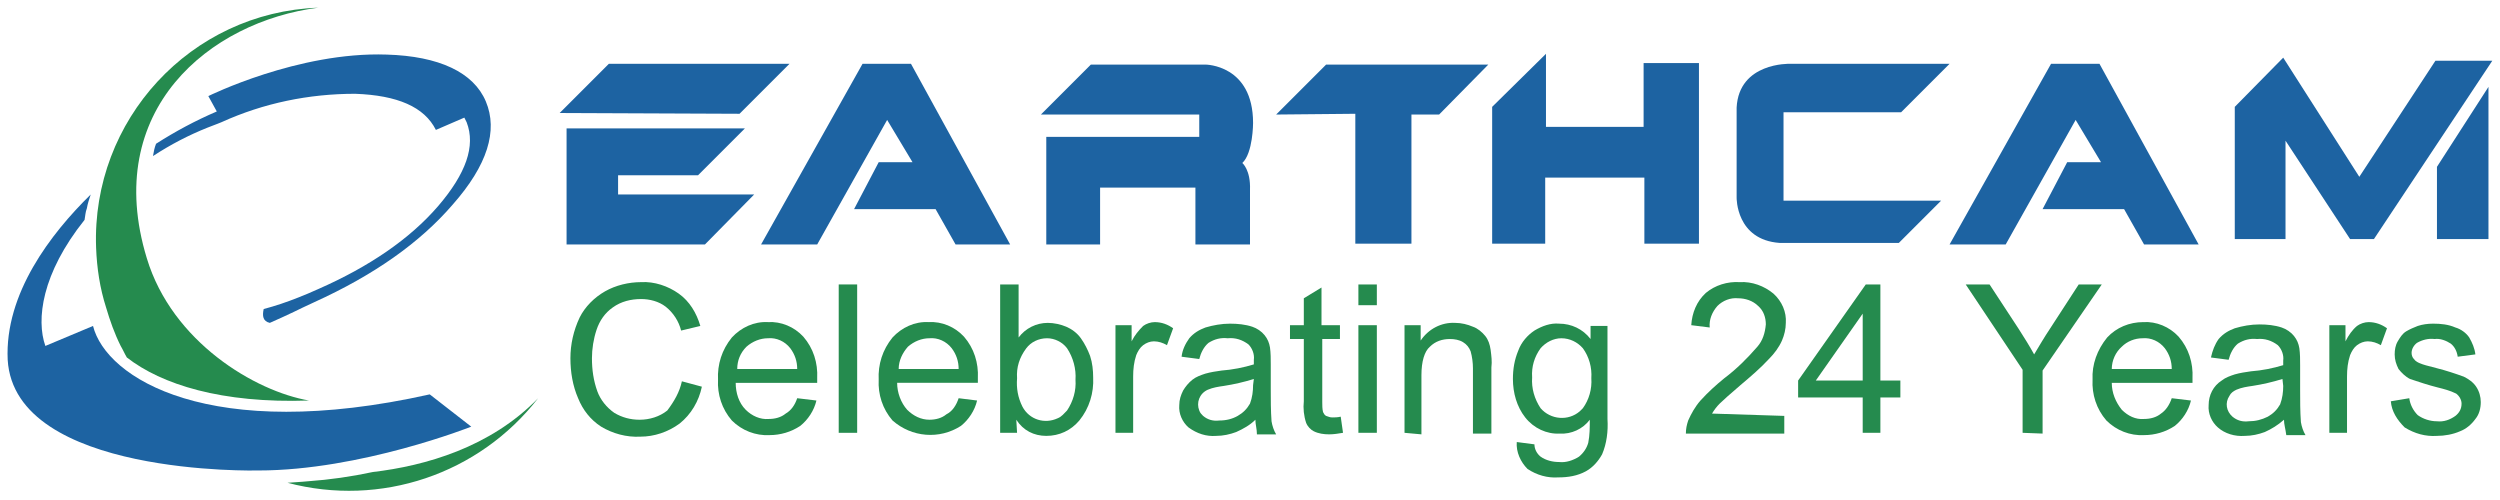
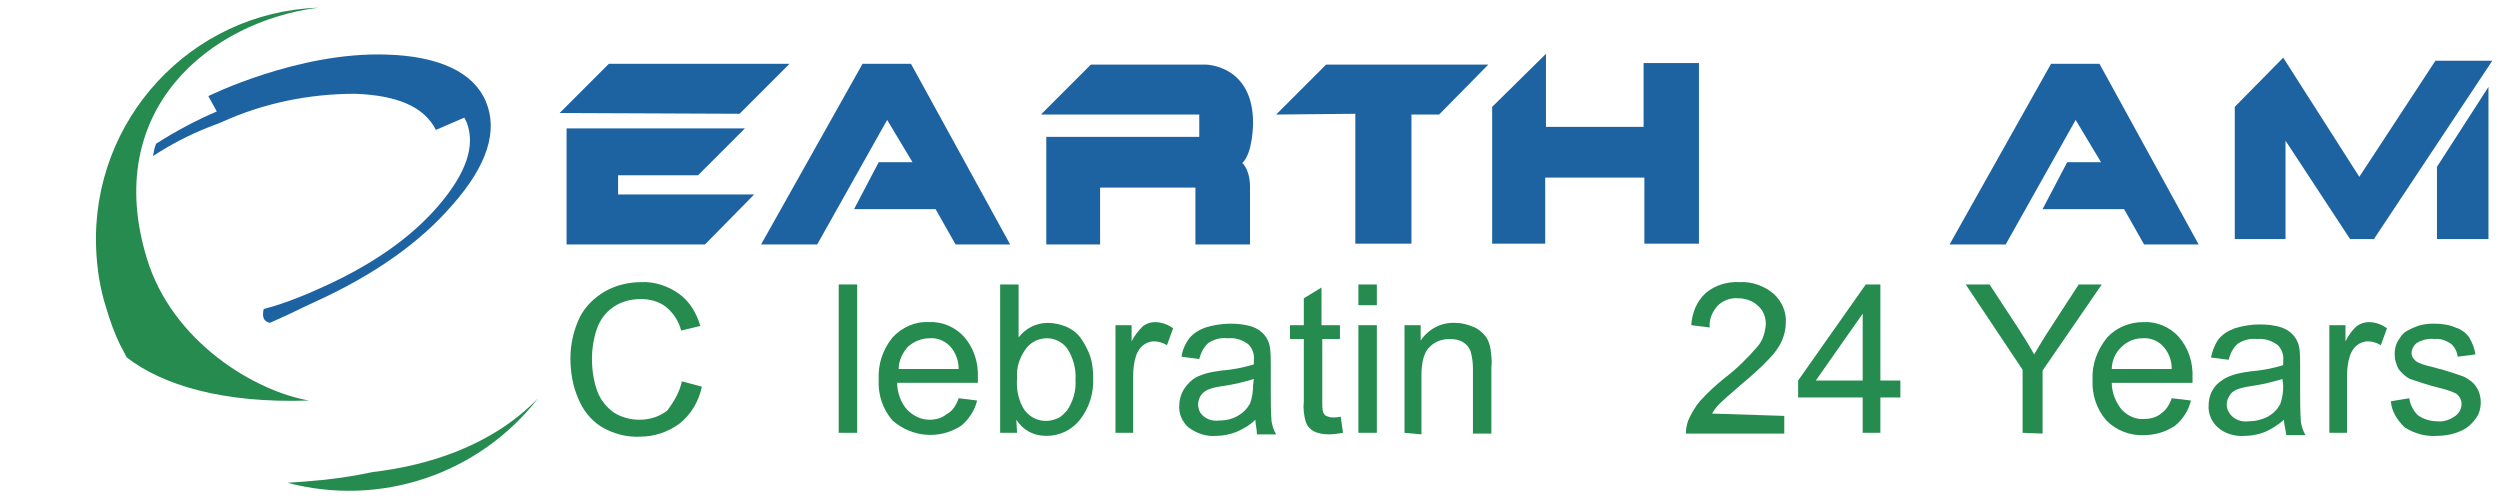
<svg xmlns="http://www.w3.org/2000/svg" version="1.1" id="Layer_1" x="0px" y="0px" viewBox="0 0 325.2 65" style="enable-background:new 0 0 325.2 65;" xml:space="preserve">
  <style type="text/css">
	.st0{fill:#1D63A2;}
	.st1{fill:#258B4E;}
</style>
  <polygon class="st0" points="72.8,14.7 79.2,8.3 102.7,8.3 96.2,14.8 " />
  <polygon class="st0" points="73.7,16.7 73.7,31.8 91.7,31.8 98.1,25.3 80.4,25.3 80.4,22.8 90.8,22.8 96.9,16.7 " />
  <polygon class="st0" points="106.3,31.8 99,31.8 112.2,8.3 118.5,8.3 131.4,31.8 124.3,31.8 121.7,27.2 111.1,27.2 114.3,21.1   118.7,21.1 115.4,15.6 " />
  <polygon class="st0" points="260.9,31.8 253.6,31.8 266.8,8.3 273.1,8.3 286,31.8 278.9,31.8 276.3,27.2 265.7,27.2 268.9,21.1   273.3,21.1 270,15.6 " />
  <path class="st0" d="M162.6,24.7v7.1h-7.1v-7.4h-12.4v7.4h-7v-14H156v-2.9h-20.6l6.5-6.5h14.9c0,0,6.2,0,6.2,7.6c0,0,0,3.9-1.4,5.2  C161.6,21.2,162.7,22.1,162.6,24.7z" />
  <polygon class="st0" points="166,14.9 172.5,8.4 193.6,8.4 187.2,14.9 183.6,14.9 183.6,31.7 176.3,31.7 176.3,14.8 " />
  <polygon class="st0" points="194.1,13.9 201.1,7 201.1,16.5 213.8,16.5 213.8,8.2 221,8.2 221,31.7 213.9,31.7 213.9,23.1 201,23.1   201,31.7 194.1,31.7 " />
-   <path class="st0" d="M247.3,14.6l6.3-6.3h-20.8c0,0-6.6-0.2-6.9,5.7v11.7c0,0-0.1,5.5,5.6,5.9H247l5.5-5.5H232V14.6H247.3z" />
  <polygon class="st0" points="290.7,13.9 297,7.5 306.9,23 316.8,7.9 324.2,7.9 308.8,31.1 305.7,31.1 297.3,18.3 297.3,31.1   290.7,31.1 " />
  <polygon class="st0" points="317,21.7 323.7,11.3 323.7,31.1 317,31.1 " />
-   <path class="st0" d="M61.3,55.5l-5.4-4.2c-28.6,6.4-42.1-2.1-43.8-8.9L5.9,45c-1.2-3.4-0.5-9.4,5.1-16.4c0.1-0.5,0.1-1,0.3-1.5  c0.1-0.6,0.3-1.2,0.5-1.8C6.6,30.4,0.6,38.2,1,46.8C1.9,62,33.6,61.2,33.6,61.2C46.9,61.2,61.3,55.5,61.3,55.5z" />
  <path class="st1" d="M48.5,61.4c-2.8,0.6-5.6,1-8.4,1.2c0,0-1,0.1-2.7,0.2c12.1,3.2,24.9-1.1,32.6-11C63.8,58.2,55.3,60.6,48.5,61.4  z M40.2,52.1c-7-1.2-17.8-7.6-21.1-18.5C13.2,14.3,27.3,2.8,41.4,1C24.8,1.6,11.9,15.6,12.5,32.2c0.1,2.7,0.5,5.3,1.3,7.8  c0.5,1.7,1.1,3.4,1.9,5c0.3,0.5,0.5,1,0.8,1.5C21,50,28.8,52.5,40.2,52.1z" />
  <path class="st0" d="M50.3,7.1c-11.5-0.4-23.2,5.4-23.2,5.4l1.1,2c-2.8,1.2-5.4,2.6-7.9,4.2c-0.2,0.5-0.3,1-0.4,1.6  c2.3-1.5,4.6-2.7,7.1-3.7l1.3-0.5l0.5-0.2c5.5-2.5,11.4-3.7,17.4-3.7c5.5,0.2,9,1.7,10.5,4.7l3.7-1.6l0.3,0.6  c1.2,3.1-0.1,6.7-3.7,10.9c-3.7,4.3-9,7.9-15.6,10.8c-0.9,0.4-1.8,0.8-2.6,1.1c-1.5,0.6-3,1.1-4.5,1.5c-0.2,0.9-0.1,1.6,0.8,1.8  c2.5-1.1,4.3-2,4.3-2l1.5-0.7c7.7-3.5,13.7-7.7,18-12.7c4.5-5.1,5.9-9.6,4.3-13.4S57.1,7.3,50.3,7.1z" />
  <path class="st1" d="M88.7,49.6l2.6,0.7c-0.4,1.9-1.4,3.6-2.9,4.8c-1.5,1.1-3.3,1.7-5.1,1.7c-1.8,0.1-3.6-0.4-5.1-1.3  c-1.4-0.9-2.4-2.2-3-3.7c-0.7-1.6-1-3.4-1-5.2s0.4-3.6,1.2-5.3c0.7-1.4,1.9-2.6,3.3-3.4c1.4-0.8,3.1-1.2,4.7-1.2  c1.7-0.1,3.5,0.5,4.9,1.5s2.3,2.5,2.8,4.2L88.6,43c-0.3-1.2-1-2.3-2-3.1c-0.9-0.7-2.1-1-3.2-1c-1.3,0-2.6,0.3-3.7,1.1  c-1,0.7-1.7,1.7-2.1,2.9S77,45.4,77,46.6c0,1.5,0.2,2.9,0.7,4.3c0.4,1.1,1.2,2.1,2.2,2.8c1,0.6,2.1,0.9,3.3,0.9  c1.3,0,2.6-0.4,3.6-1.2C87.7,52.2,88.4,51,88.7,49.6z" />
-   <path class="st1" d="M103.7,51.8l2.5,0.3c-0.3,1.3-1.1,2.5-2.1,3.3c-1.2,0.8-2.6,1.2-4,1.2c-1.8,0.1-3.6-0.6-4.9-1.9  c-1.3-1.5-1.9-3.4-1.8-5.3c-0.1-2,0.5-3.9,1.8-5.5c1.2-1.3,2.9-2.1,4.7-2c1.7-0.1,3.4,0.6,4.6,1.9c1.3,1.5,1.9,3.4,1.8,5.4  c0,0.1,0,0.4,0,0.6H95.7c0,1.3,0.4,2.6,1.3,3.5c0.8,0.8,1.9,1.3,3,1.2c0.8,0,1.6-0.2,2.2-0.7C102.9,53.4,103.4,52.7,103.7,51.8z   M95.9,48h7.8c0-1-0.3-1.9-0.9-2.7c-0.7-0.9-1.8-1.4-2.9-1.3c-1,0-2,0.4-2.8,1.1C96.3,45.9,95.9,46.9,95.9,48z" />
  <path class="st1" d="M109.1,56.3V37h2.4v19.3H109.1z" />
  <path class="st1" d="M124.7,51.8l2.4,0.3c-0.3,1.3-1.1,2.5-2.1,3.3c-2.8,1.8-6.4,1.5-8.9-0.7c-1.3-1.5-1.9-3.4-1.8-5.3  c-0.1-2,0.5-3.9,1.8-5.5c1.2-1.3,2.9-2.1,4.7-2c1.7-0.1,3.4,0.6,4.6,1.9c1.3,1.5,1.9,3.4,1.8,5.4c0,0.1,0,0.4,0,0.6h-10.5  c0,1.3,0.5,2.6,1.3,3.5c0.8,0.8,1.8,1.3,2.9,1.3c0.8,0,1.6-0.2,2.2-0.7C123.9,53.5,124.4,52.7,124.7,51.8z M116.9,48h7.8  c0-1-0.3-1.9-0.9-2.7c-0.7-0.9-1.8-1.4-2.9-1.3c-1,0-2,0.4-2.8,1.1C117.4,45.9,116.9,46.9,116.9,48z" />
  <path class="st1" d="M132.3,56.3h-2.2V37h2.4v6.9c0.9-1.2,2.3-1.9,3.8-1.9c0.8,0,1.7,0.2,2.4,0.5s1.4,0.8,1.9,1.5s0.9,1.5,1.2,2.3  c0.3,0.9,0.4,1.9,0.4,2.8c0.1,2-0.5,4-1.8,5.6c-1.1,1.3-2.6,2-4.3,2c-1.6,0-3-0.7-3.9-2.1L132.3,56.3L132.3,56.3z M132.3,49.2  c-0.1,1.3,0.1,2.5,0.7,3.7c0.9,1.7,2.9,2.3,4.6,1.5c0.5-0.2,0.8-0.6,1.2-1c0.8-1.2,1.2-2.6,1.1-4c0.1-1.4-0.3-2.9-1.1-4.1  c-0.6-0.8-1.6-1.3-2.6-1.3c-1.1,0-2.1,0.5-2.7,1.3C132.6,46.5,132.2,47.8,132.3,49.2L132.3,49.2z" />
  <path class="st1" d="M145.1,56.3v-14h2.1v2.1c0.4-0.8,0.9-1.4,1.5-2c0.4-0.3,1-0.5,1.5-0.5c0.9,0,1.7,0.3,2.4,0.8l-0.8,2.2  c-0.5-0.3-1.1-0.5-1.7-0.5c-0.5,0-1,0.2-1.4,0.5s-0.7,0.8-0.9,1.3c-0.3,0.9-0.4,1.8-0.4,2.8v7.3L145.1,56.3z" />
  <path class="st1" d="M163.3,54.6c-0.7,0.7-1.6,1.2-2.5,1.6c-0.8,0.3-1.7,0.5-2.6,0.5c-1.3,0.1-2.5-0.3-3.6-1.1  c-0.8-0.7-1.3-1.8-1.2-2.9c0-0.7,0.2-1.3,0.5-1.9c0.3-0.5,0.7-1,1.2-1.4s1.1-0.6,1.7-0.8c0.7-0.2,1.4-0.3,2.1-0.4  c1.4-0.1,2.9-0.4,4.2-0.8c0-0.3,0-0.5,0-0.6c0.1-0.7-0.2-1.5-0.7-2c-0.8-0.6-1.7-0.9-2.7-0.8c-0.9-0.1-1.7,0.1-2.5,0.6  c-0.6,0.5-1,1.3-1.2,2.1l-2.3-0.3c0.1-0.9,0.5-1.7,1-2.4c0.6-0.7,1.3-1.1,2.1-1.4c1-0.3,2.1-0.5,3.2-0.5c1,0,2,0.1,2.9,0.4  c0.6,0.2,1.2,0.6,1.6,1.1c0.4,0.5,0.6,1,0.7,1.6c0.1,0.7,0.1,1.5,0.1,2.2v3.2c0,1.4,0,2.8,0.1,4.2c0.1,0.6,0.3,1.2,0.6,1.7h-2.5  C163.5,55.8,163.3,55.2,163.3,54.6z M163.1,49.3c-1.3,0.4-2.6,0.7-3.9,0.9c-0.7,0.1-1.4,0.2-2.1,0.5c-1.1,0.5-1.5,1.7-1.1,2.7  c0.1,0.3,0.3,0.5,0.5,0.7c0.6,0.5,1.3,0.7,2.1,0.6c0.9,0,1.7-0.2,2.4-0.6c0.7-0.4,1.2-0.9,1.6-1.6c0.3-0.8,0.4-1.6,0.4-2.4  L163.1,49.3z" />
  <path class="st1" d="M174.4,54.2l0.3,2.1c-0.6,0.1-1.2,0.2-1.8,0.2c-0.7,0-1.4-0.1-2-0.4c-0.4-0.2-0.8-0.6-1-1.1  c-0.3-0.9-0.4-1.9-0.3-2.8v-8.1h-1.8v-1.8h1.8v-3.5l2.3-1.4v4.9h2.4v1.8H172v8.2c0,0.4,0,0.9,0.1,1.3c0.1,0.2,0.2,0.4,0.4,0.5  c0.3,0.1,0.5,0.2,0.8,0.2S174,54.3,174.4,54.2z" />
  <path class="st1" d="M176.7,39.7V37h2.4v2.7H176.7z M176.7,56.3v-14h2.4v14H176.7z" />
  <path class="st1" d="M182.7,56.3v-14h2.1v2c1-1.5,2.7-2.4,4.5-2.3c0.8,0,1.6,0.2,2.3,0.5c0.6,0.2,1.2,0.7,1.6,1.2  c0.4,0.5,0.6,1.1,0.7,1.8c0.1,0.8,0.2,1.5,0.1,2.3v8.6h-2.4v-8.5c0-0.7-0.1-1.5-0.3-2.2c-0.2-0.5-0.5-0.9-1-1.2s-1.1-0.4-1.7-0.4  c-1,0-1.9,0.3-2.6,1c-0.7,0.6-1.1,1.9-1.1,3.7v7.7L182.7,56.3z" />
-   <path class="st1" d="M197.3,57.5l2.3,0.3c0,0.6,0.3,1.2,0.8,1.6c0.7,0.5,1.6,0.7,2.4,0.7c0.9,0.1,1.8-0.2,2.6-0.7  c0.6-0.5,1-1.1,1.2-1.8c0.2-1,0.2-2,0.2-3c-0.9,1.2-2.4,1.9-3.9,1.8c-1.7,0.1-3.4-0.7-4.5-2.1c-1.1-1.4-1.6-3.2-1.6-5  c0-1.3,0.2-2.5,0.7-3.7c0.4-1.1,1.2-2,2.1-2.6c1-0.6,2.1-1,3.2-0.9c1.6,0,3.1,0.7,4.1,2v-1.7h2.2v12.1c0.1,1.6-0.1,3.2-0.7,4.6  c-0.5,0.9-1.2,1.7-2.1,2.2c-1.1,0.6-2.3,0.8-3.6,0.8c-1.4,0.1-2.8-0.3-4-1.1C197.8,60.1,197.2,58.8,197.3,57.5z M199.3,49.1  c-0.1,1.4,0.3,2.8,1.1,4c1.3,1.5,3.6,1.7,5.1,0.4c0.1-0.1,0.3-0.3,0.4-0.4c0.8-1.1,1.2-2.5,1.1-3.9c0.1-1.4-0.3-2.8-1.1-3.9  c-0.7-0.8-1.7-1.3-2.8-1.3c-1,0-2,0.5-2.7,1.3C199.6,46.4,199.2,47.7,199.3,49.1L199.3,49.1z" />
  <path class="st1" d="M232.1,54.1v2.3h-12.8c0-0.6,0.1-1.1,0.3-1.7c0.4-0.9,0.9-1.8,1.6-2.6c1-1.1,2-2,3.1-2.9c1.6-1.2,3-2.6,4.3-4.1  c0.7-0.8,1-1.8,1.1-2.9c0-0.9-0.3-1.8-1-2.4c-0.7-0.7-1.7-1-2.6-1c-1-0.1-2,0.3-2.7,1c-0.7,0.8-1.1,1.8-1,2.8l-2.4-0.3  c0.1-1.6,0.7-3.1,1.9-4.2c1.2-1,2.8-1.5,4.4-1.4c1.6-0.1,3.2,0.5,4.4,1.5c1.1,1,1.7,2.4,1.6,3.8c0,0.8-0.2,1.6-0.5,2.3  c-0.4,0.9-1,1.7-1.7,2.4c-1.1,1.2-2.4,2.3-3.7,3.4c-1.4,1.2-2.3,2-2.7,2.4s-0.7,0.8-1,1.3L232.1,54.1z" />
  <path class="st1" d="M242.3,56.3v-4.6h-8.4v-2.2l8.8-12.5h1.9v12.5h2.6v2.2h-2.6v4.6H242.3z M242.3,49.5v-8.7l-6.1,8.7H242.3z" />
  <path class="st1" d="M263.1,56.3v-8.2L255.7,37h3.1l3.8,5.8c0.7,1.1,1.4,2.2,2,3.3c0.6-1,1.3-2.2,2.1-3.4l3.7-5.7h3l-7.7,11.2v8.2  L263.1,56.3z" />
  <path class="st1" d="M282.5,51.8l2.5,0.3c-0.3,1.3-1.1,2.5-2.1,3.3c-1.2,0.8-2.6,1.2-4,1.2c-1.8,0.1-3.6-0.6-4.9-1.9  c-1.3-1.5-1.9-3.4-1.8-5.3c-0.1-2,0.6-3.9,1.9-5.5c1.2-1.3,2.9-2,4.7-2c1.7-0.1,3.4,0.6,4.6,1.9c1.3,1.5,1.9,3.4,1.8,5.4  c0,0.1,0,0.4,0,0.6h-10.5c0,1.3,0.5,2.5,1.3,3.5c0.8,0.8,1.8,1.3,2.9,1.2c0.8,0,1.6-0.2,2.2-0.7C281.7,53.4,282.2,52.7,282.5,51.8z   M274.7,48h7.8c0-1-0.3-1.9-0.9-2.7c-0.7-0.9-1.8-1.4-2.9-1.3c-1,0-2,0.4-2.7,1.1C275.2,45.8,274.7,46.9,274.7,48z" />
  <path class="st1" d="M297.1,54.6c-0.8,0.7-1.6,1.2-2.5,1.6c-0.8,0.3-1.7,0.5-2.6,0.5c-1.3,0.1-2.6-0.3-3.5-1.1  c-0.8-0.7-1.3-1.8-1.2-2.9c0-1.3,0.6-2.5,1.7-3.2c0.5-0.4,1.1-0.6,1.7-0.8c0.7-0.2,1.4-0.3,2.1-0.4c1.4-0.1,2.9-0.4,4.2-0.8  c0-0.3,0-0.5,0-0.6c0.1-0.7-0.2-1.5-0.7-2c-0.8-0.6-1.7-0.9-2.7-0.8c-0.9-0.1-1.7,0.1-2.5,0.6c-0.6,0.5-1,1.3-1.2,2.1l-2.3-0.3  c0.2-0.9,0.5-1.7,1-2.4c0.6-0.7,1.3-1.1,2.1-1.4c1-0.3,2.1-0.5,3.2-0.5c1,0,2,0.1,2.9,0.4c0.6,0.2,1.2,0.6,1.6,1.1s0.6,1,0.7,1.6  c0.1,0.7,0.1,1.5,0.1,2.2v3.2c0,1.4,0,2.8,0.1,4.2c0.1,0.6,0.3,1.2,0.6,1.7h-2.5C297.3,55.8,297.1,55.2,297.1,54.6z M296.9,49.3  c-1.3,0.4-2.6,0.7-3.9,0.9c-0.7,0.1-1.4,0.2-2.1,0.5c-0.4,0.2-0.7,0.4-0.9,0.8c-0.6,0.9-0.4,2,0.4,2.7c0.6,0.5,1.3,0.7,2.1,0.6  c0.9,0,1.7-0.2,2.5-0.6c0.7-0.4,1.2-0.9,1.6-1.6c0.3-0.8,0.4-1.6,0.4-2.4L296.9,49.3L296.9,49.3z" />
  <path class="st1" d="M303,56.3v-14h2.1v2.1c0.4-0.8,0.9-1.5,1.5-2c0.4-0.3,1-0.5,1.5-0.5c0.9,0,1.7,0.3,2.4,0.8l-0.8,2.2  c-0.5-0.3-1.1-0.5-1.7-0.5c-0.5,0-1,0.2-1.4,0.5s-0.7,0.8-0.9,1.3c-0.3,0.9-0.4,1.8-0.4,2.8v7.3L303,56.3z" />
  <path class="st1" d="M311,52.2l2.4-0.4c0.1,0.8,0.5,1.6,1.1,2.2c0.7,0.5,1.6,0.8,2.5,0.8c0.9,0.1,1.7-0.2,2.4-0.7  c0.5-0.4,0.8-0.9,0.8-1.6c0-0.5-0.3-1-0.7-1.3c-0.8-0.4-1.6-0.6-2.4-0.8c-1.2-0.3-2.4-0.7-3.6-1.1c-0.6-0.3-1.1-0.8-1.5-1.3  c-0.3-0.6-0.5-1.2-0.5-1.9c0-0.6,0.1-1.2,0.4-1.7s0.6-1,1.1-1.3s1-0.5,1.5-0.7c0.6-0.2,1.3-0.3,2-0.3c1,0,2,0.1,2.9,0.5  c0.7,0.2,1.4,0.7,1.8,1.3c0.4,0.7,0.7,1.4,0.8,2.2l-2.3,0.3c-0.1-0.7-0.4-1.3-0.9-1.7c-0.6-0.4-1.4-0.7-2.1-0.6  c-0.8-0.1-1.6,0.1-2.3,0.5c-0.4,0.3-0.7,0.8-0.7,1.3c0,0.3,0.1,0.6,0.3,0.8c0.2,0.3,0.6,0.5,0.9,0.6c0.2,0.1,0.9,0.3,2.1,0.6  s2.4,0.7,3.5,1.1c0.6,0.3,1.2,0.7,1.6,1.3s0.6,1.3,0.6,2c0,0.8-0.2,1.6-0.7,2.2c-0.5,0.7-1.2,1.3-2,1.6c-0.9,0.4-2,0.6-3,0.6  c-1.5,0.1-2.9-0.3-4.2-1.1C311.8,54.6,311.1,53.5,311,52.2z" />
</svg>